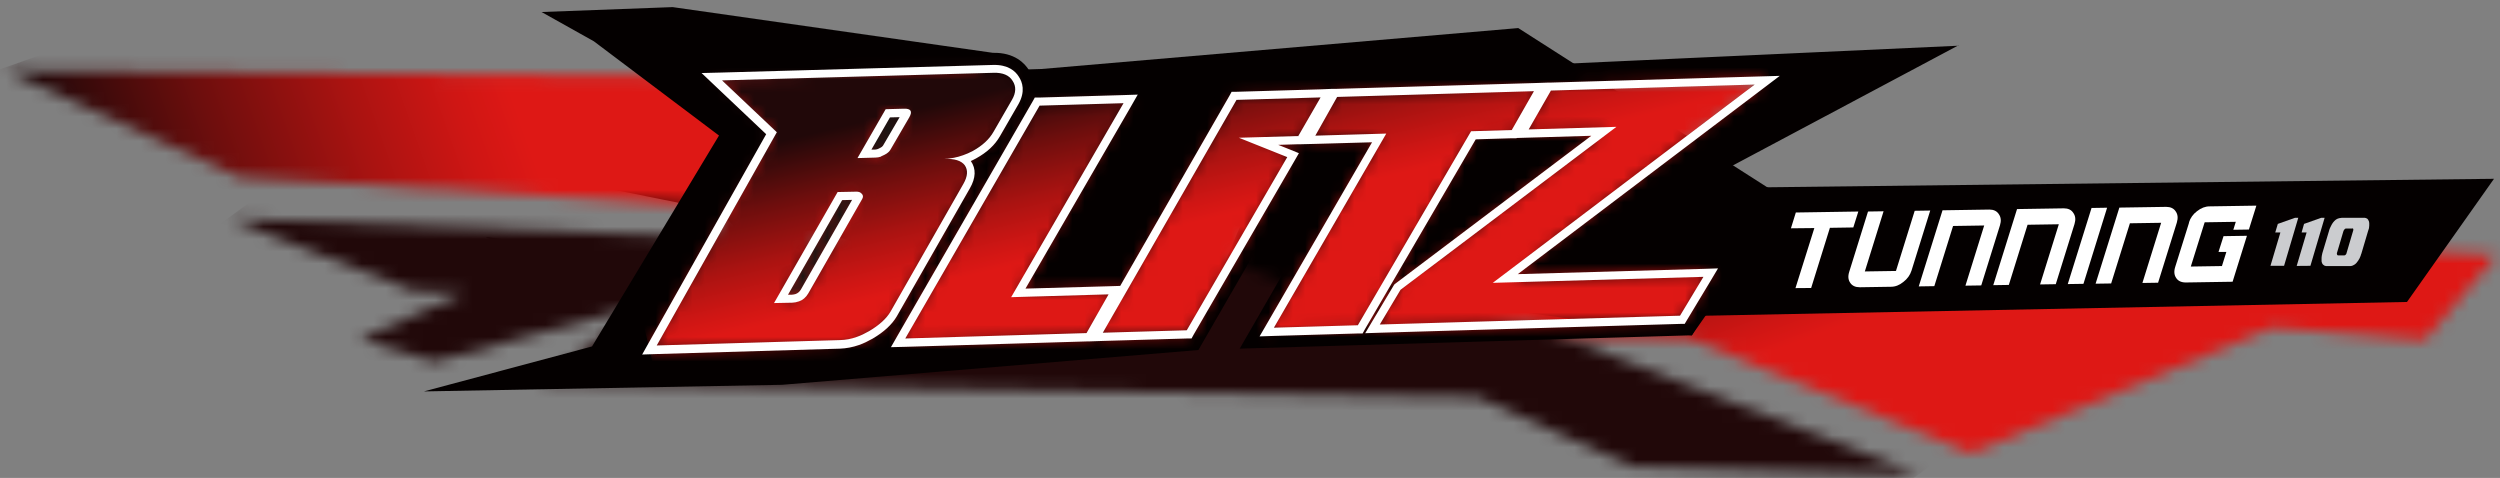
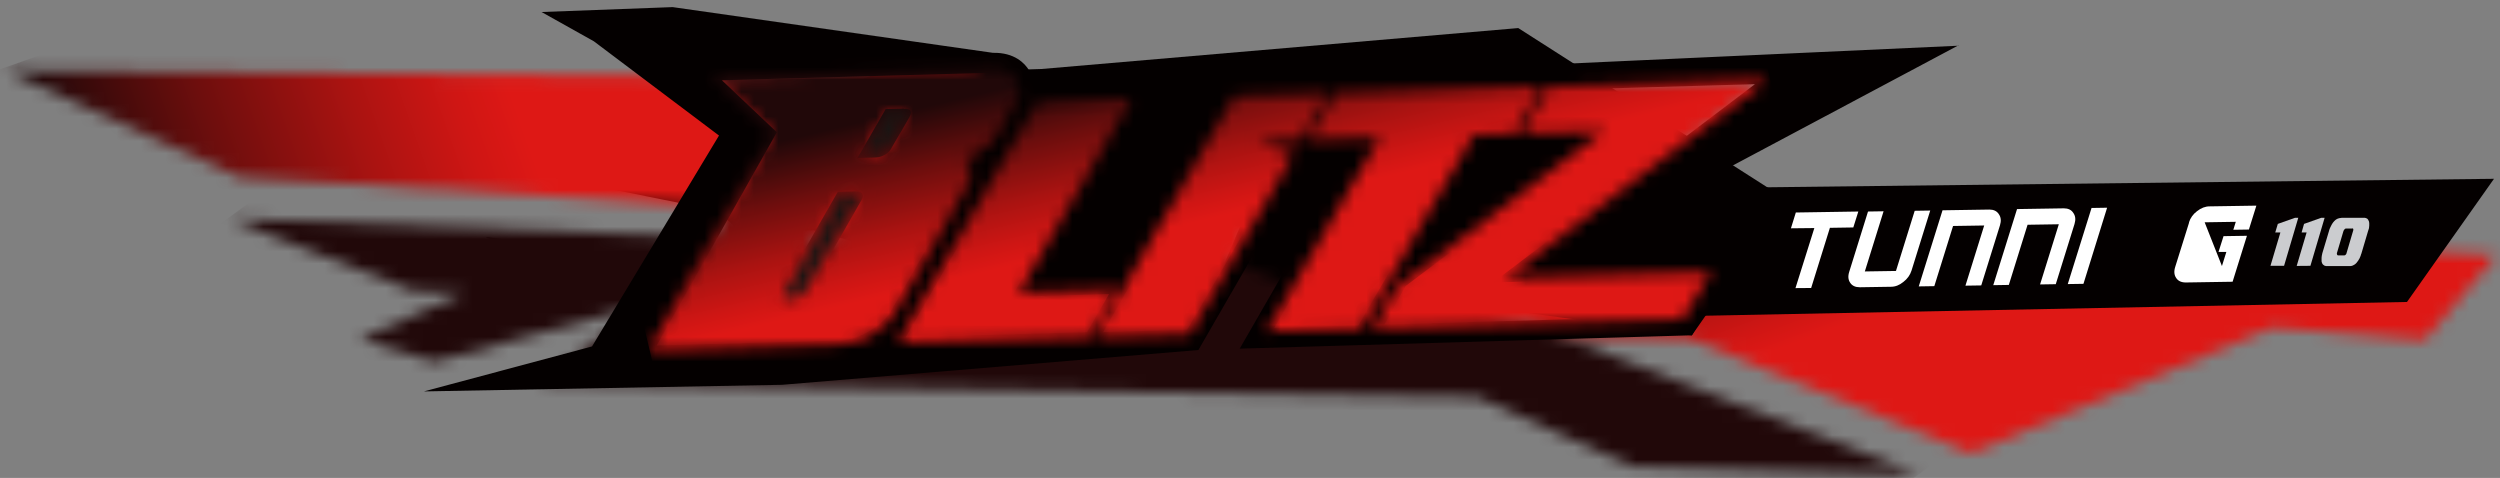
<svg xmlns="http://www.w3.org/2000/svg" viewBox="0 0 204 39" fill="none">
  <rect x="0" y="0" width="204" height="39" fill="#808080" stroke="none" />
  <mask id="mask0_227_8032" style="mask-type:luminance" maskUnits="userSpaceOnUse" x="124" y="16" width="80" height="21">
    <path d="M124.03 16.29L125.6 27.55L137.67 27.57L160.86 36.99L185.43 26.74L197.88 27.74L203.73 20.81L124.03 16.29Z" fill="white" />
  </mask>
  <g mask="url(#mask0_227_8032)">
    <path d="M194.111 -9.676L117.279 18.775L133.628 62.925L210.46 34.474L194.111 -9.676Z" fill="url(#paint0_linear_227_8032)" />
  </g>
  <path d="M196.41 24.64L137.13 25.8L136.44 15.37L203.51 14.59L196.41 24.64Z" fill="#040000" />
  <path d="M187.54 17.77L186.38 21.69H185.27L186.08 18.97H185.66L185.87 18.27L187.28 17.77H187.54Z" fill="#CBCCCF" />
  <path d="M189.69 17.77L188.53 21.69L187.41 21.7L188.22 18.97H187.81L188.01 18.27L189.42 17.77H189.69Z" fill="#CBCCCF" />
  <path d="M191.08 17.77H192.9C192.95 17.77 193 17.77 193.04 17.79C193.06 17.79 193.08 17.81 193.1 17.81C193.12 17.82 193.14 17.83 193.15 17.84C193.17 17.84 193.19 17.86 193.2 17.88C193.21 17.89 193.23 17.91 193.24 17.93C193.25 17.95 193.26 17.96 193.27 17.99C193.27 18.01 193.29 18.03 193.3 18.05C193.3 18.07 193.32 18.1 193.32 18.13C193.32 18.16 193.33 18.19 193.33 18.22C193.33 18.25 193.33 18.28 193.33 18.32C193.33 18.35 193.33 18.38 193.33 18.41C193.33 18.45 193.33 18.48 193.32 18.51C193.32 18.55 193.31 18.58 193.31 18.61C193.31 18.64 193.29 18.67 193.28 18.71C193.28 18.74 193.26 18.77 193.25 18.8L192.69 20.69C192.69 20.69 192.67 20.76 192.65 20.79C192.65 20.83 192.63 20.86 192.62 20.89C192.61 20.93 192.59 20.96 192.58 20.99C192.57 21.03 192.55 21.05 192.54 21.08C192.52 21.12 192.5 21.15 192.48 21.18C192.46 21.22 192.44 21.25 192.42 21.28C192.4 21.31 192.37 21.34 192.35 21.37C192.33 21.4 192.31 21.43 192.29 21.45C192.27 21.47 192.25 21.49 192.23 21.51C192.21 21.53 192.19 21.55 192.16 21.57C192.14 21.59 192.11 21.6 192.09 21.61C192.06 21.63 192.04 21.64 192.02 21.65C192 21.66 191.97 21.67 191.95 21.68C191.92 21.68 191.9 21.7 191.88 21.7C191.86 21.7 191.83 21.71 191.81 21.71C191.79 21.71 191.77 21.71 191.74 21.71H189.89C189.89 21.71 189.84 21.71 189.81 21.71C189.78 21.71 189.76 21.71 189.74 21.69C189.72 21.69 189.69 21.69 189.67 21.67C189.65 21.66 189.63 21.65 189.61 21.63C189.59 21.62 189.57 21.6 189.55 21.58C189.54 21.56 189.52 21.55 189.51 21.53C189.51 21.51 189.49 21.48 189.48 21.46C189.48 21.44 189.46 21.41 189.45 21.38C189.45 21.36 189.45 21.34 189.44 21.31C189.44 21.28 189.44 21.25 189.44 21.23C189.44 21.2 189.44 21.17 189.44 21.13C189.44 21.1 189.44 21.07 189.44 21.03C189.44 21 189.44 20.97 189.45 20.94C189.45 20.91 189.45 20.89 189.46 20.86C189.46 20.84 189.47 20.8 189.48 20.77C189.48 20.73 189.5 20.7 189.5 20.67L190.04 18.87C190.04 18.87 190.06 18.8 190.07 18.76C190.08 18.72 190.1 18.69 190.11 18.65C190.12 18.62 190.14 18.58 190.16 18.54C190.18 18.5 190.2 18.47 190.21 18.44C190.22 18.41 190.24 18.37 190.26 18.34C190.28 18.31 190.3 18.27 190.32 18.24C190.34 18.21 190.36 18.17 190.39 18.14C190.42 18.11 190.44 18.08 190.46 18.06C190.48 18.04 190.5 18.02 190.53 17.99C190.55 17.97 190.58 17.95 190.6 17.93C190.62 17.91 190.65 17.89 190.68 17.88C190.71 17.87 190.73 17.85 190.76 17.84C190.78 17.84 190.8 17.83 190.83 17.82C190.85 17.82 190.87 17.81 190.9 17.8C190.95 17.8 191 17.79 191.05 17.78M191.94 18.65H191.44C191.44 18.65 191.42 18.65 191.41 18.65C191.4 18.65 191.39 18.65 191.38 18.66C191.37 18.66 191.36 18.67 191.35 18.68C191.34 18.68 191.33 18.7 191.32 18.71C191.31 18.71 191.3 18.73 191.29 18.74C191.29 18.74 191.27 18.76 191.27 18.77C191.27 18.77 191.26 18.79 191.25 18.8C191.25 18.82 191.24 18.83 191.23 18.84L190.69 20.66C190.69 20.66 190.69 20.68 190.69 20.69C190.69 20.7 190.69 20.71 190.69 20.72C190.69 20.73 190.69 20.74 190.7 20.75C190.7 20.76 190.7 20.77 190.71 20.78C190.71 20.79 190.71 20.8 190.73 20.81C190.73 20.81 190.74 20.82 190.75 20.83C190.75 20.83 190.77 20.84 190.78 20.84C190.79 20.84 190.8 20.84 190.81 20.84H191.29C191.29 20.84 191.32 20.84 191.34 20.83C191.34 20.83 191.36 20.83 191.37 20.81C191.37 20.81 191.39 20.8 191.4 20.79C191.4 20.79 191.41 20.78 191.42 20.77C191.43 20.76 191.43 20.75 191.44 20.74C191.44 20.73 191.45 20.72 191.46 20.71C191.46 20.71 191.47 20.69 191.47 20.68L192.03 18.78C192.03 18.78 192.03 18.74 192.03 18.72C192.03 18.72 192.03 18.71 192.03 18.7C192.03 18.69 192.03 18.69 192.02 18.68C192.02 18.68 192.02 18.67 192.01 18.66C192.01 18.66 192 18.64 191.99 18.64C191.99 18.64 191.98 18.64 191.97 18.64C191.97 18.64 191.96 18.64 191.95 18.64" fill="#CBCCCF" />
  <path d="M146.54 17.34L151.64 17.26L151.23 18.56L149.32 18.59L147.79 23.5L146.51 23.51L148.05 18.61L146.14 18.63L146.54 17.34Z" fill="white" />
  <path d="M157.51 17.17L155.98 22.08C155.86 22.45 155.64 22.76 155.31 23.01C154.99 23.27 154.66 23.4 154.3 23.4L151.76 23.44C151.4 23.44 151.14 23.32 150.98 23.08C150.81 22.84 150.78 22.54 150.9 22.17L152.43 17.26L153.7 17.24L152.17 22.15L154.71 22.11L156.24 17.2L157.51 17.18V17.17Z" fill="white" />
  <path d="M160.38 23.31L161.91 18.4L159.37 18.44L157.84 23.35L156.57 23.37L158.51 17.16L162.33 17.1C162.68 17.1 162.94 17.22 163.1 17.47C163.28 17.72 163.31 18.02 163.2 18.38L161.67 23.29L160.4 23.31H160.38Z" fill="white" />
  <path d="M166.47 23.21L168 18.3L165.45 18.34L163.92 23.25L162.65 23.27L164.59 17.06L168.41 17C168.76 17 169.02 17.12 169.18 17.37C169.36 17.62 169.39 17.92 169.28 18.28L167.75 23.19L166.48 23.21H166.47Z" fill="white" />
  <path d="M170.67 16.97L171.94 16.95L170.01 23.16L168.73 23.18L170.67 16.97Z" fill="white" />
-   <path d="M174.82 23.09L176.35 18.18L173.8 18.22L172.27 23.13L171 23.15L172.94 16.94L176.76 16.88C177.11 16.88 177.37 17 177.53 17.24C177.71 17.49 177.74 17.79 177.63 18.16L176.1 23.07L174.83 23.09H174.82Z" fill="white" />
-   <path d="M178.62 18.15C178.73 17.79 178.95 17.48 179.28 17.23C179.61 16.97 179.95 16.84 180.3 16.84L184.12 16.78L183.51 18.73L182.24 18.75L182.44 18.1L179.9 18.14L178.77 21.75L181.31 21.71L181.67 20.56H181.03L181.44 19.27L183.35 19.24L182.18 22.99L178.36 23.05C178 23.05 177.74 22.93 177.58 22.69C177.41 22.45 177.38 22.14 177.5 21.77L178.63 18.16L178.62 18.15Z" fill="white" />
+   <path d="M178.62 18.15C178.73 17.79 178.95 17.48 179.28 17.23C179.61 16.97 179.95 16.84 180.3 16.84L184.12 16.78L183.51 18.73L182.24 18.75L182.44 18.1L179.9 18.14L181.31 21.71L181.67 20.56H181.03L181.44 19.27L183.35 19.24L182.18 22.99L178.36 23.05C178 23.05 177.74 22.93 177.58 22.69C177.41 22.45 177.38 22.14 177.5 21.77L178.63 18.16L178.62 18.15Z" fill="white" />
  <path d="M145.8 16.3L123.89 2.29L84.98 5.63L80.06 5.78L73.87 5.95C73.27 4.77 66.39 7.97 65.37 9.39L31.29 11.68L55.93 16.66C57.52 16.62 59.62 17.78 60.22 18.96L66.41 18.79L91.18 25.93L97.97 17.72L101.18 18.5L98.03 25.95L122.45 25.23L138.05 27.37L145.79 16.29L145.8 16.3Z" fill="#040000" />
  <mask id="mask1_227_8032" style="mask-type:luminance" maskUnits="userSpaceOnUse" x="0" y="5" width="126" height="21">
    <path d="M85.89 24.42L91.19 25.95L94.19 24.43L93.02 24.38L85.89 24.43V24.42ZM96.9 23.05L94.19 24.43L98.61 24.63L98.04 25.97L122.46 25.25L125.9 19.38L122.66 19.68L107.3 25.01L98.6 24.63L101.18 18.52L96.89 23.06L96.9 23.05ZM68.17 6.29L0.43 5.75L19.54 14.46L55.94 16.68C57.54 16.64 59.63 17.8 60.23 18.98L66.42 18.81L72.19 20.47L70.02 24.52L85.89 24.42L72.19 20.47L80.06 5.79L73.87 5.96C73.7 5.63 73.3 5.5 72.77 5.5C71.44 5.5 69.31 6.27 68.17 6.3" fill="white" />
  </mask>
  <g mask="url(#mask1_227_8032)">
    <path d="M111.988 -33.914L-5.994 7.772L14.365 65.391L132.347 23.705L111.988 -33.914Z" fill="url(#paint1_linear_227_8032)" />
  </g>
  <path d="M52.18 24.97L48.41 23.67L39.61 19.33L52.89 21.19L52.18 24.97Z" fill="#040000" />
  <mask id="mask2_227_8032" style="mask-type:luminance" maskUnits="userSpaceOnUse" x="18" y="17" width="139" height="22">
    <path d="M33.74 23.73L37.95 23.88L29.35 27.69L35.45 29.5L52.18 24.97L44.3 31.24L120.51 32.39L133.17 38.05L156.57 38.72L117.38 23.56L105.19 23.3L96.69 19.69L88.74 25.54L80.64 20.25L18.58 17.83L33.74 23.73Z" fill="white" />
  </mask>
  <g mask="url(#mask2_227_8032)">
    <path d="M108.213 -48.015L8.617 25.146L66.936 104.538L166.533 31.377L108.213 -48.015Z" fill="url(#paint2_linear_227_8032)" />
  </g>
  <path d="M73.76 8.86L72.27 8.9L69.97 12.89L71.44 12.85C71.66 12.85 71.91 12.79 72.16 12.65C72.41 12.53 72.58 12.37 72.67 12.21L74.2 9.58C74.48 9.09 74.32 8.86 73.76 8.88" fill="#1A1513" />
  <path d="M159.82 3.73L99.99 6.47L90.86 22.37L85.37 22.53L94.52 6.63L84.41 6.91C84.35 6.39 84.15 5.98 83.96 5.72C83.63 5.18 82.79 4.27 81.02 4.31L54.89 0.58L44.19 0.98L48.46 3.37L58.67 11.06L48.31 28.27L34.59 31.94L63.81 31.4L97.79 28.56L106.97 12.64L110.31 12.55L101.16 28.45L138.06 27.36L141.88 20.84L126.81 21.27L159.81 3.7L159.82 3.73ZM70.92 27.02C70.08 27.51 69.3 27.75 68.56 27.78L53.59 28.19L63.39 10.79L58.91 6.55L81.09 5.93C81.81 5.91 82.35 6.13 82.63 6.59C82.93 7.04 82.91 7.56 82.58 8.13L81.08 10.73C80.72 11.37 80.15 11.88 79.38 12.31C78.63 12.71 77.86 12.92 77.04 12.97C77.88 12.93 78.44 13.11 78.72 13.48C79 13.88 78.97 14.38 78.61 15.01L72.66 25.44C72.33 26 71.75 26.53 70.92 27.02ZM73.9 27.53L84.86 8.52L91.72 8.32L82.55 24.22L90.5 23.99L88.7 27.1L73.91 27.52L73.9 27.53ZM105.97 11.07L101.12 11.21L105.08 12.79L96.87 26.9L90.02 27.1L100.94 8.07L107.8 7.88L105.98 11.08L105.97 11.07ZM103.98 26.76L113.15 10.86L107.36 11.03L109.14 7.84L125.21 7.38L123.39 10.56L120.07 10.66L110.84 26.55L103.99 26.75L103.98 26.76ZM126.92 12.07L116.53 19.93L121 12.25L126.92 12.06V12.07ZM139.03 22.55L137.12 25.79L112.98 26.48L114.69 23.35L131.92 10.31L124.76 10.52L126.57 7.35L143.2 6.87L121.83 23.05L139.02 22.56L139.03 22.55Z" fill="#040000" />
  <path d="M69.86 15.61L68.37 15.64L63.18 24.7L64.67 24.67C65.24 24.64 65.68 24.4 65.96 23.92L70.37 16.2C70.45 16.05 70.46 15.91 70.32 15.77C70.21 15.65 70.07 15.6 69.85 15.61" fill="#1A1513" />
  <mask id="mask3_227_8032" style="mask-type:luminance" maskUnits="userSpaceOnUse" x="53" y="5" width="92" height="24">
    <path d="M84.66 8.27L73.31 27.94L88.88 27.48L91.07 23.65L83.13 23.88L92.3 8.05L84.67 8.28L84.66 8.27ZM100.73 7.79L89.43 27.46L97.05 27.24L105.54 12.62L102.72 11.5L106.16 11.4L108.37 7.58L100.74 7.8L100.73 7.79ZM108.94 7.55L106.78 11.38L112.57 11.21L103.4 27.05L111.03 26.83L120.26 11L123.58 10.9L125.78 7.05L108.94 7.55ZM126.38 7.04L124.19 10.87L130.9 10.67L114.05 23.39L112.02 26.79L137.31 26.05L139.62 22.21L122.86 22.69L144.23 6.51L126.38 7.04ZM68.56 15.97L69.87 15.94C70.03 15.94 70.06 15.97 70.09 16.03L65.68 23.75C65.53 24 65.33 24.17 65.08 24.26C64.96 24.3 64.82 24.33 64.67 24.34L63.76 24.36L68.57 15.97H68.56ZM72.46 9.22L73.77 9.19C73.83 9.19 73.88 9.19 73.92 9.19C73.96 9.19 73.98 9.19 74 9.19C74 9.23 73.97 9.29 73.91 9.39L72.38 12.02C72.3 12.14 72.17 12.25 71.98 12.35C71.91 12.39 71.84 12.42 71.77 12.44C71.65 12.48 71.54 12.5 71.41 12.51L70.53 12.54L72.44 9.23L72.46 9.22ZM81.07 5.6L58.09 6.24L62.96 10.85L53 28.54L68.56 28.08C69.05 28.06 69.54 27.97 70.02 27.8C70.37 27.68 70.73 27.51 71.08 27.3C71.95 26.79 72.57 26.22 72.94 25.6L78.89 15.17C79.31 14.44 79.35 13.8 78.98 13.27C78.89 13.16 78.79 13.06 78.67 12.97C78.67 12.97 78.67 12.97 78.69 12.97C78.97 12.87 79.26 12.75 79.54 12.59C80.38 12.12 80.98 11.57 81.37 10.89L82.87 8.29C83.36 7.42 83.16 6.79 82.91 6.42C82.68 6.04 82.19 5.6 81.18 5.6C81.15 5.6 81.11 5.6 81.08 5.6" fill="white" />
  </mask>
  <g mask="url(#mask3_227_8032)">
    <path d="M139.366 -14.915L47.846 6.838L57.886 49.081L149.407 27.328L139.366 -14.915Z" fill="url(#paint3_linear_227_8032)" />
  </g>
-   <path d="M58.91 6.56L81.09 5.94C81.81 5.92 82.35 6.13 82.63 6.6C82.93 7.05 82.91 7.57 82.58 8.14L81.08 10.74C80.72 11.38 80.15 11.89 79.38 12.32C79.11 12.46 78.85 12.58 78.58 12.67C78.09 12.85 77.58 12.94 77.05 12.97C77.05 12.97 77.05 12.97 77.04 12.97C77.04 12.97 77.04 12.97 77.05 12.97C77.88 12.93 78.44 13.11 78.72 13.48C79 13.88 78.97 14.38 78.61 15.01L72.66 25.44C72.33 26 71.75 26.53 70.92 27.02C70.57 27.22 70.24 27.38 69.92 27.49C69.45 27.66 69 27.74 68.56 27.75L53.59 28.19L63.39 10.79L58.91 6.55V6.56ZM71.9 12.76C71.98 12.73 72.07 12.69 72.16 12.64C72.41 12.52 72.58 12.36 72.67 12.2L74.2 9.57C74.48 9.08 74.32 8.85 73.76 8.87L72.27 8.91L69.97 12.9L71.44 12.86C71.58 12.86 71.74 12.83 71.89 12.78M65.18 24.6C65.51 24.49 65.76 24.27 65.95 23.95L70.36 16.23C70.44 16.08 70.45 15.93 70.31 15.8C70.2 15.68 70.06 15.63 69.84 15.64L68.35 15.67L63.16 24.73L64.65 24.7C64.84 24.69 65.01 24.66 65.16 24.6M84.83 8.62L91.68 8.42L82.51 24.25L90.46 24.02L88.66 27.18L73.87 27.62L84.83 8.62ZM100.9 8.15L107.76 7.95L105.94 11.1L101.09 11.24L105.04 12.82L96.84 26.95L89.99 27.15L100.9 8.15ZM109.11 7.91L125.17 7.44L123.36 10.61L120.04 10.71L110.8 26.54L103.95 26.74L113.12 10.9L107.33 11.07L109.11 7.91ZM126.55 7.39L143.18 6.9L121.81 23.08L139 22.59L137.09 25.76L112.59 26.48L114.28 23.65L131.9 10.35L124.74 10.56L126.55 7.4M57.26 5.97L58.42 7.07L62.52 10.95L52.97 27.91L52.4 28.93L53.57 28.89L68.54 28.45C69.06 28.43 69.59 28.33 70.1 28.15C70.47 28.02 70.84 27.84 71.21 27.63C72.13 27.09 72.79 26.48 73.18 25.81L79.14 15.37C79.63 14.52 79.66 13.77 79.22 13.14C79.36 13.07 79.5 13.01 79.64 12.93C80.55 12.43 81.19 11.83 81.61 11.09L83.11 8.49C83.68 7.47 83.44 6.71 83.13 6.25C82.86 5.81 82.26 5.26 81.02 5.3L58.84 5.92L57.24 5.96L57.26 5.97ZM71.1 12.22L72.62 9.58L73.41 9.56L72.05 11.89C72.01 11.95 71.93 12.02 71.82 12.07H71.8L71.78 12.09C71.73 12.12 71.68 12.14 71.63 12.16C71.55 12.19 71.47 12.2 71.38 12.21H71.09L71.1 12.22ZM64.3 24.05L68.72 16.33L69.53 16.31L65.35 23.63C65.24 23.81 65.11 23.92 64.93 23.99C64.84 24.02 64.73 24.04 64.61 24.05H64.3ZM84.43 7.98L84.25 8.3L73.29 27.3L72.7 28.33L73.89 28.3L88.68 27.86H88.83L90.01 27.82L96.86 27.62H97.23L97.41 27.29L105.61 13.16L105.99 12.5L105.28 12.21L104.3 11.82L105.96 11.77H106.18L107.35 11.74L111.96 11.61L103.38 26.42L102.78 27.45L103.97 27.41L110.82 27.21H111.19L111.37 26.88L120.42 11.37L123.38 11.28H123.75V11.26L124.76 11.23L129.85 11.08L113.88 23.13L113.78 23.21L113.71 23.32L112.02 26.15L111.4 27.19L112.61 27.15L137.11 26.43H137.47L137.66 26.11L139.57 22.94L140.19 21.9L138.98 21.94L123.85 22.37L143.58 7.44L145.23 6.19L143.16 6.25L126.53 6.74H126.33L125.15 6.78L109.08 7.25H108.71L107.73 7.29L100.87 7.49H100.5L100.32 7.82L91.41 23.33L90.44 23.36L83.68 23.55L92.25 8.75L92.84 7.72L91.65 7.76L84.8 7.96H84.43V7.98Z" fill="white" />
  <defs>
    <linearGradient id="paint0_linear_227_8032" x1="156.385" y1="4.151" x2="169.018" y2="38.267" gradientUnits="userSpaceOnUse">
      <stop stop-color="#210809" />
      <stop offset="0.18" stop-color="#6E0E0D" />
      <stop offset="0.34" stop-color="#AA1311" />
      <stop offset="0.46" stop-color="#CF1614" />
      <stop offset="0.52" stop-color="#DE1815" />
      <stop offset="1" stop-color="#DE1815" />
    </linearGradient>
    <linearGradient id="paint1_linear_227_8032" x1="9.36" y1="32.195" x2="116.64" y2="-5.71" gradientUnits="userSpaceOnUse">
      <stop stop-color="#210809" />
      <stop offset="0.02" stop-color="#210809" />
      <stop offset="0.13" stop-color="#6E0E0D" />
      <stop offset="0.23" stop-color="#AA1311" />
      <stop offset="0.3" stop-color="#CF1614" />
      <stop offset="0.34" stop-color="#DE1815" />
      <stop offset="1" stop-color="#DE1815" />
    </linearGradient>
    <linearGradient id="paint2_linear_227_8032" x1="1180.89" y1="1511.71" x2="1223.44" y2="1569.64" gradientUnits="userSpaceOnUse">
      <stop stop-color="#210809" />
      <stop offset="0.02" stop-color="#210809" />
      <stop offset="0.13" stop-color="#6E0E0D" />
      <stop offset="0.23" stop-color="#AA1311" />
      <stop offset="0.3" stop-color="#CF1614" />
      <stop offset="0.34" stop-color="#DE1815" />
      <stop offset="1" stop-color="#DE1815" />
    </linearGradient>
    <linearGradient id="paint3_linear_227_8032" x1="97.933" y1="3.373" x2="104.276" y2="30.06" gradientUnits="userSpaceOnUse">
      <stop stop-color="#210809" />
      <stop offset="0.18" stop-color="#6E0E0D" />
      <stop offset="0.34" stop-color="#AA1311" />
      <stop offset="0.46" stop-color="#CF1614" />
      <stop offset="0.52" stop-color="#DE1815" />
      <stop offset="1" stop-color="#DE1815" />
    </linearGradient>
  </defs>
</svg>